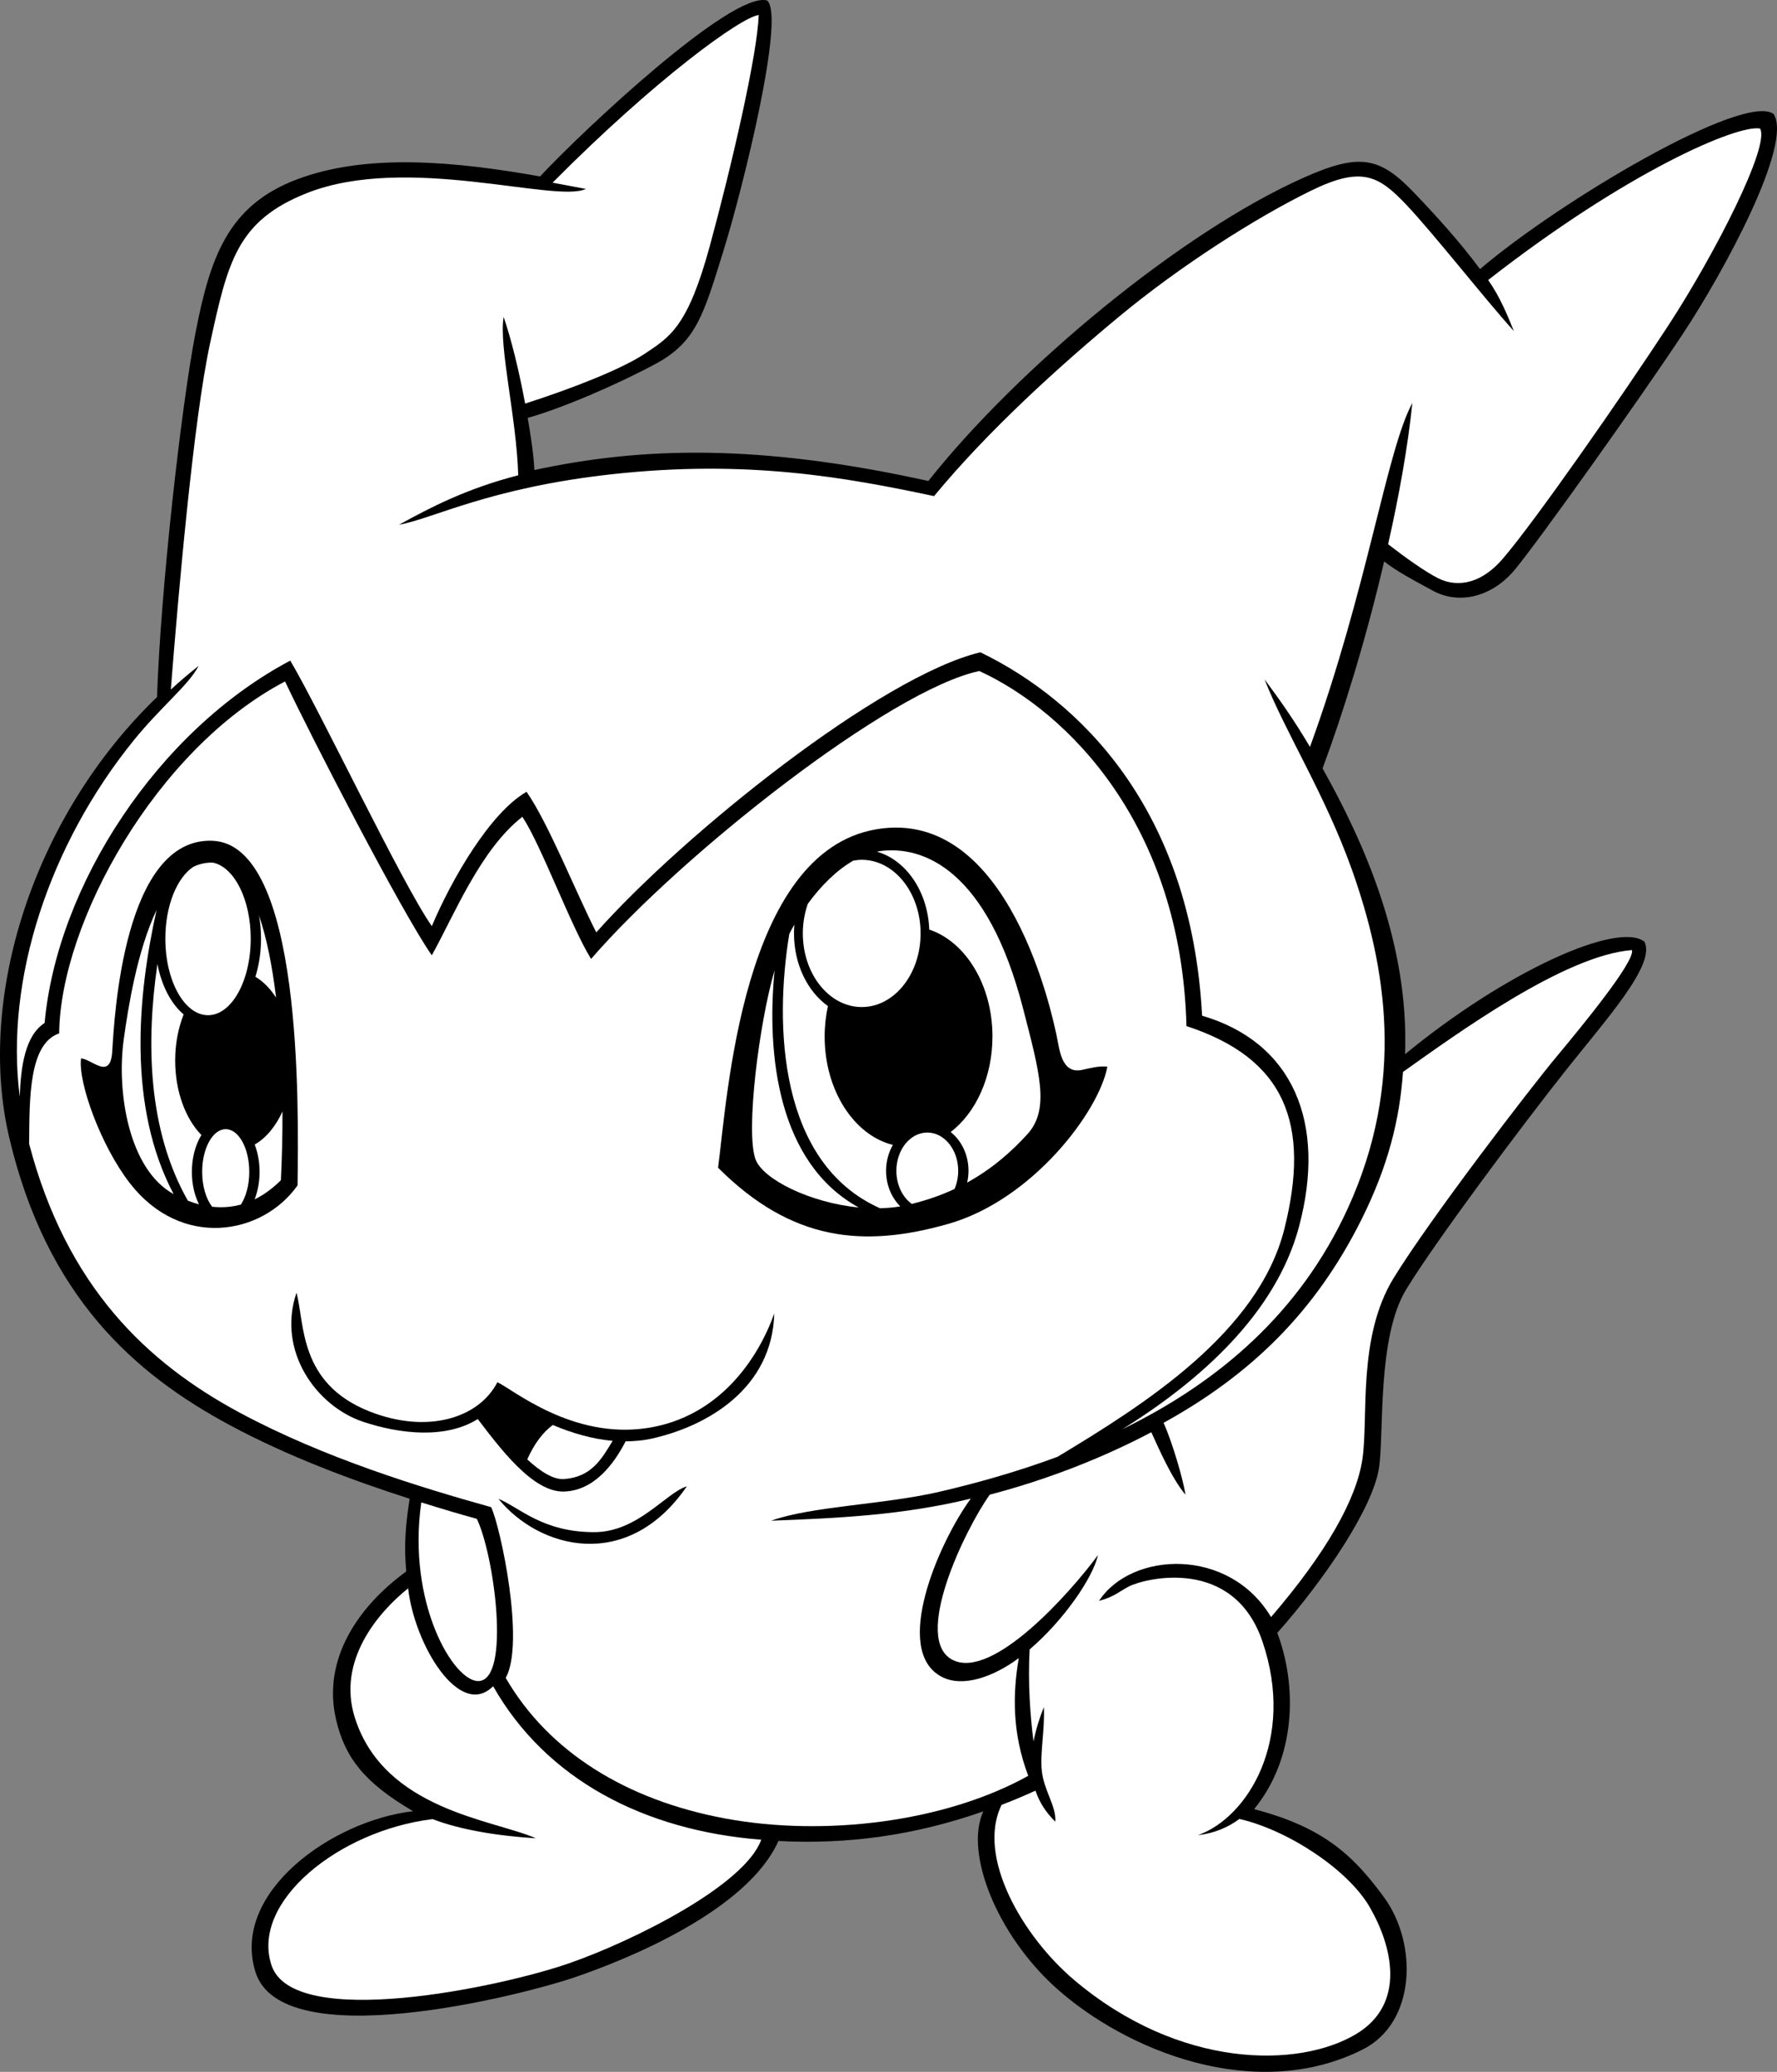
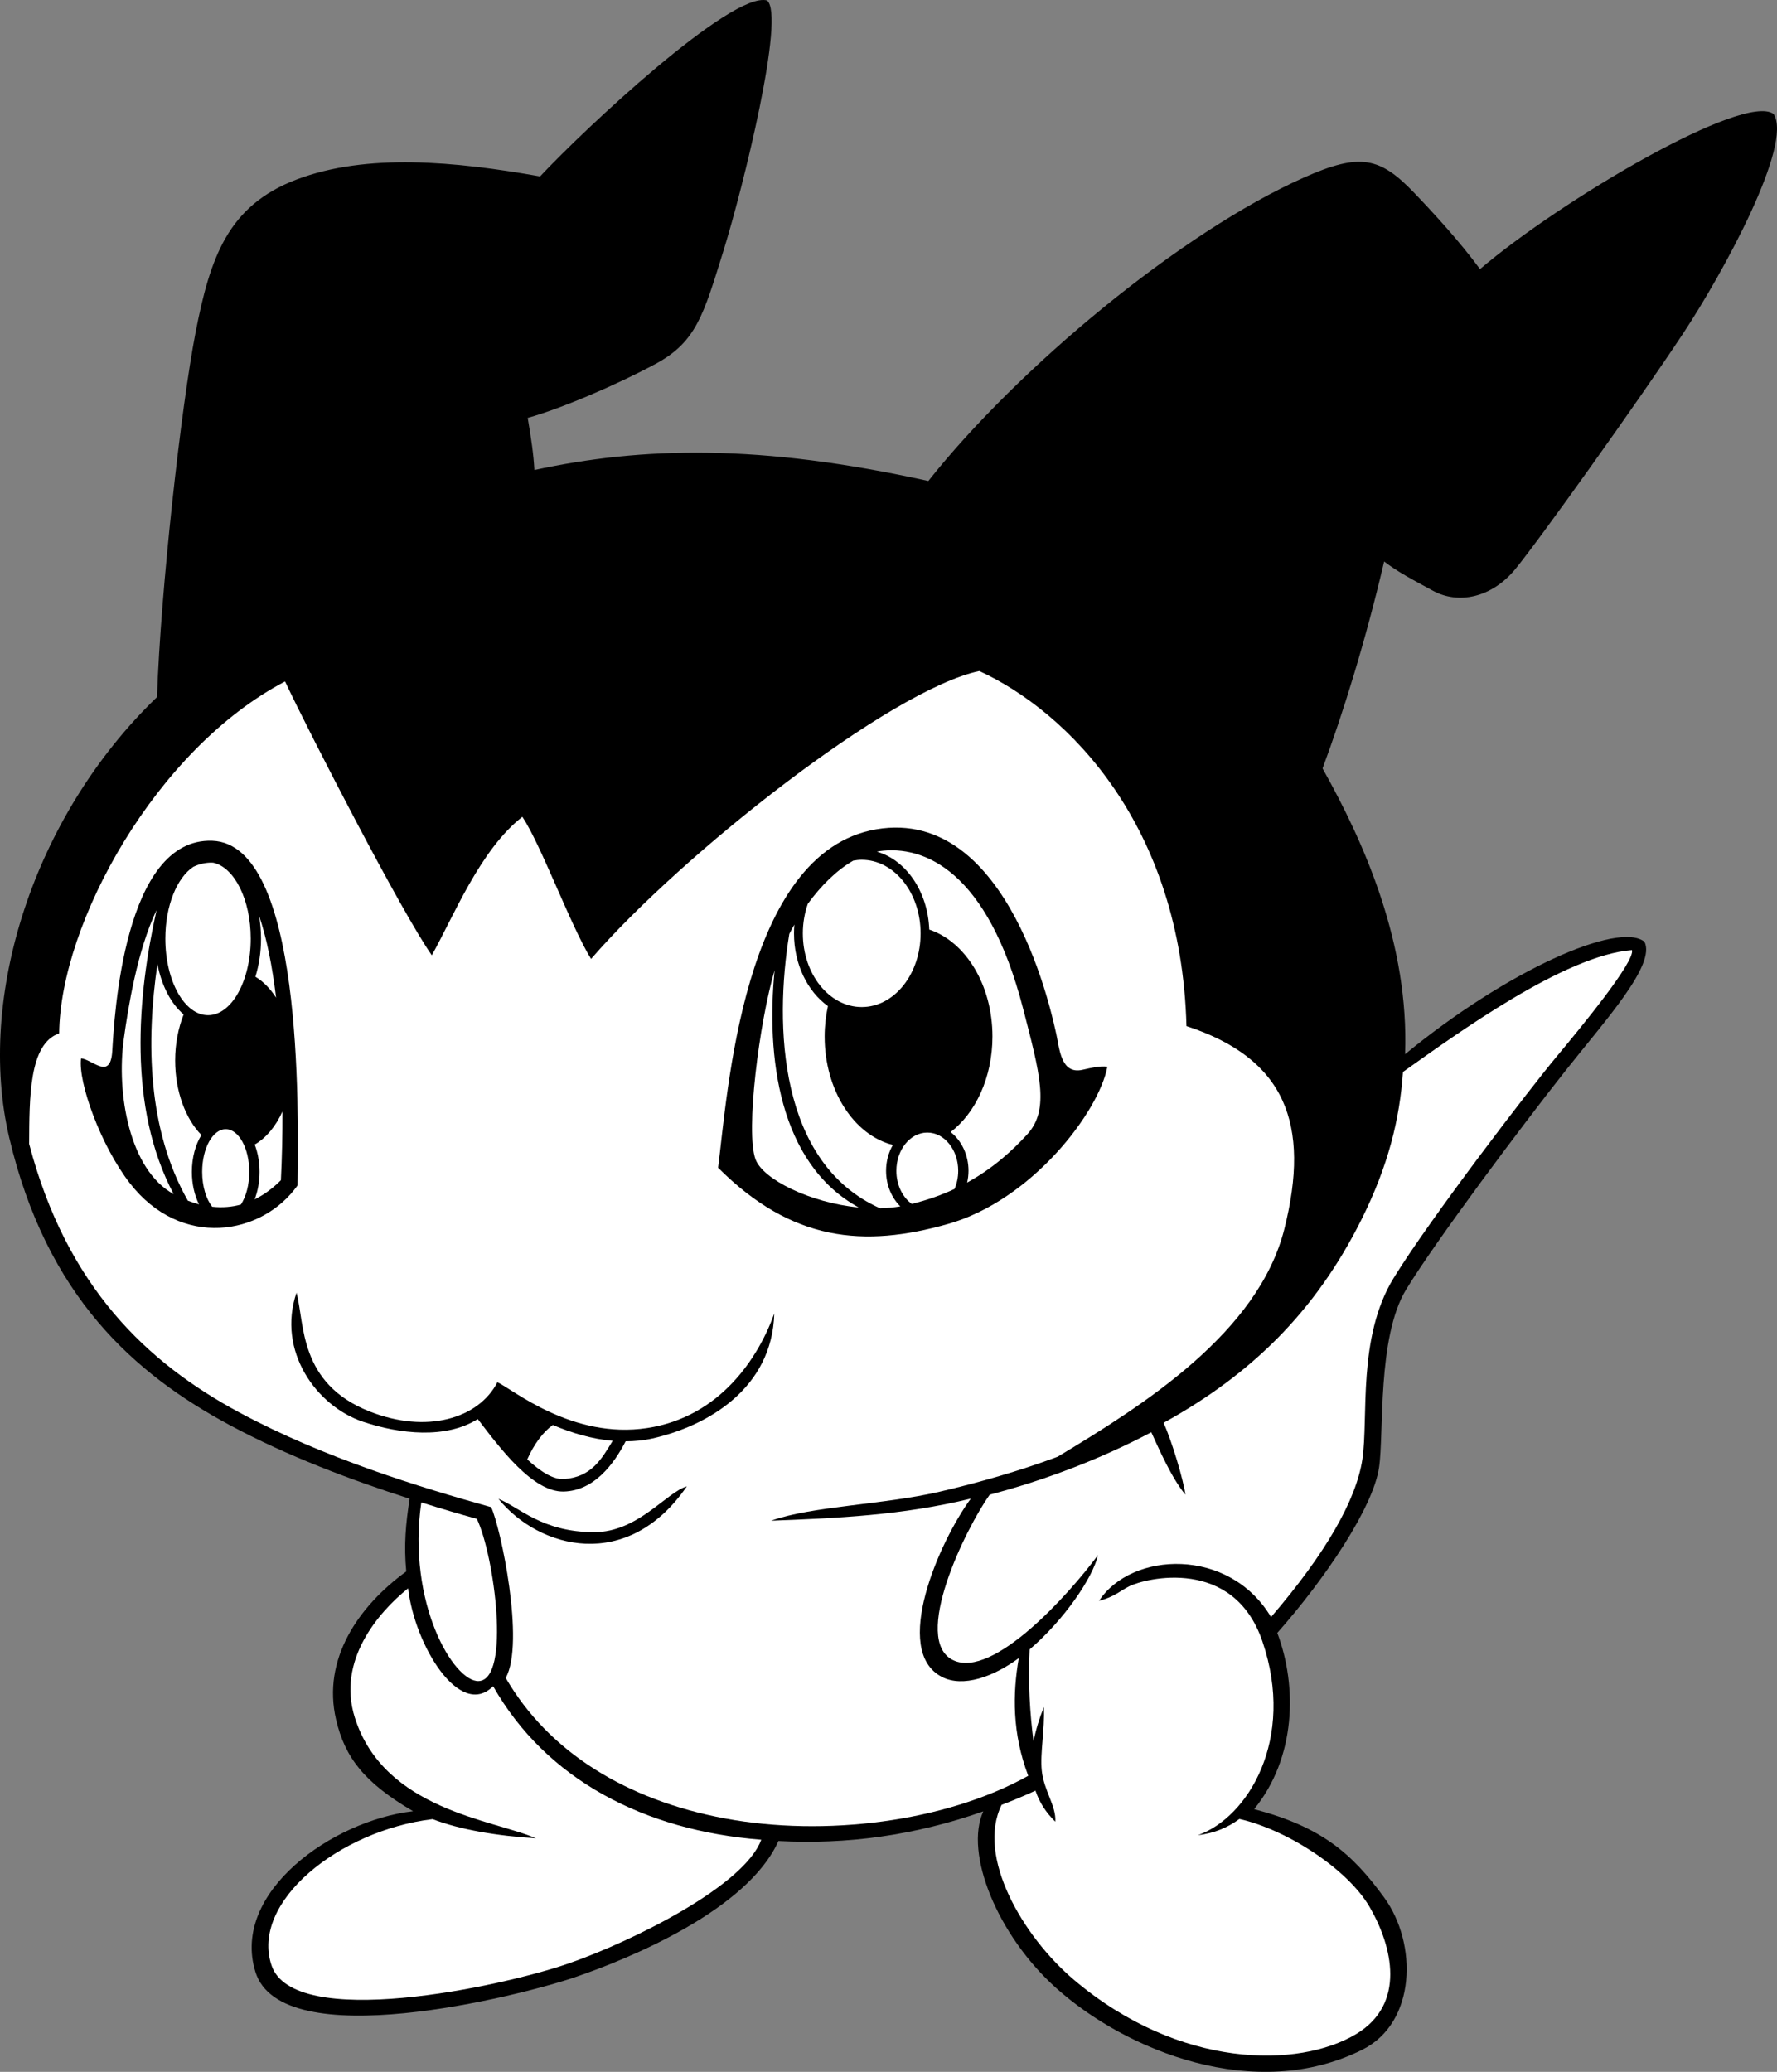
<svg xmlns="http://www.w3.org/2000/svg" version="1.1" x="0px" y="0px" viewBox="0 0 284.529 331.623" style="enable-background:new 0 0 284.529 331.623;" xml:space="preserve">
  <rect x="0" y="0" width="284.529" height="331.623" fill="#808080" stroke="none" />
  <g id="Layer_2">
</g>
  <g id="Layer_1">
    <g>
      <path d="M229.476,94.573c4,2.166,9.333,1.166,13.167-3.5c3.833-4.667,19.667-26.834,26.833-37.667    c6.479-9.794,17.667-30.333,14.5-35.167c-4.766-3.451-34.054,13.809-47,24.834    c-3.299-4.471-7.294-8.815-10.5-12.167c-5.5-5.75-8.667-6.5-17.667-2.5    c-19.722,8.766-45.833,30.5-60.166,48.583c-26.96-5.956-45.75-5.5-63.077-1.754    c-0.132-2.471-0.505-5.05-1.072-8.348c5.355-1.484,14.251-5.292,20.482-8.648    c6.5-3.5,7.667-7.833,10.833-18c3.167-10.166,10-37.833,7-40.166c-5.666-1.5-29.333,20.666-36.333,28.166    c-13.607-2.413-27.766-3.766-39,0.5c-10.997,4.176-13.834,12.5-16.167,24.5    c-2.299,11.823-5.592,41.213-6.167,58.334c-19.858,19.126-28.94,48.089-23.666,70.5    c6,25.5,20.083,37.833,35.25,46c9.285,4.999,19.626,8.862,28.865,11.818    c-0.617,3.936-0.946,7.411-0.541,11.636c-7.697,5.592-13.49,14.069-11.24,23.712    c1.436,6.152,4.583,10.125,12.334,14.667c-12.887,1.465-29.184,12.962-25.25,25.708    c4.167,13.5,42.291,3.875,51.125,0.875c8.514-2.892,27.653-10.692,32.622-21.818    c10.901,0.576,21.709-0.845,32.803-4.74c-3.055,6.655,2.204,19.804,11.7,28.308    c11.166,10,31.851,18.408,49,9.833c8.666-4.333,8.833-17,3.5-24.333    c-5.195-7.144-10.084-11.33-20.834-14.167c6.667-8.167,6.959-19.583,3.709-28.208    c7.666-8.667,15.329-20.04,16.291-26.459c0.819-5.461-0.333-20.833,4.334-28.5    c4.666-7.667,18.5-26.167,25.5-35c6.602-8.331,14.5-17,12.667-20.667    c-4.167-3.333-22.017,4.588-38.333,18c0.642-17.535-6.374-33.57-13.212-45.741    c3.265-8.775,6.908-20.481,9.86-33.128C223.719,91.491,226.229,92.814,229.476,94.573z" />
      <path style="fill:#FFFFFF;" d="M91.142,314.239c-11,3.833-44.166,10.833-47.666,0.333    c-3.381-10.144,10.795-21.579,25.791-23.403c4.314,1.674,10.329,2.691,16.542,3.069    c-6.833-3-24.317-4.505-29-19.333c-2.873-9.097,3.729-16.816,8.538-20.674    c1.045,9.132,8.295,21.007,13.61,15.666c8.531,14.998,24.246,23.106,42.931,24.571    C119.262,301.75,101.519,310.623,91.142,314.239z" />
      <path style="fill:#FFFFFF;" d="M116.142,291.073c-15.815-2.93-28.282-10.63-35.167-22.5    c3.125-5.625-0.833-24.167-2.333-27.334c-11.334-3.166-26.791-7.875-40.334-15.166    c-14.721-7.927-27.626-20.066-33.639-42.978c0.043-7.237-0.059-16.043,4.806-17.689    c0.167-17.667,15.5-45.5,36.166-56.333c4.167,8.833,18.75,37.083,23.5,43.833    c3.5-6.25,7.75-16.917,14.5-22.167c3,4.5,7.75,17.5,11,22.75c14.5-16.75,47.916-43.083,62.166-46.083    c14.167,6.5,32.334,24.667,33.167,56.833c15.833,5.167,19.91,15.683,15.667,32.5    c-4.192,16.615-22.568,28.167-36.296,36.43c-6.119,2.272-12.468,4.104-18.888,5.598    c-8.931,2.078-20.482,2.306-26.982,4.639c10.445-0.398,20.976-0.851,31.967-3.536    c-5.081,6.93-12.701,24.348-4.634,28.536c3.372,1.751,8.301-0.022,12.32-3.011    c-0.987,5.678-1.078,12.024,1.513,18.845C151.25,291.679,131.957,294.002,116.142,291.073z" />
      <path style="fill:#FFFFFF;" d="M261.309,152.073c0.5,1.833-8,12.166-12.167,17.166    c-4.167,5-20.167,25.834-26,35.334c-5.834,9.5-4,22.333-5,29    c-0.975,6.498-5.865,15.074-14.627,25.258c-6.707-11.258-22.359-10.524-27.54-2.591    c2.5-0.667,3.365-1.599,4.833-2.334c2.667-1.333,16.706-4.761,21.334,8.834    c5.333,15.667-2.334,28.167-10.334,31c2.604-0.299,4.802-1.227,6.64-2.597    c7.682,1.741,17.368,8.065,20.86,14.097c3.667,6.333,5.848,15.524-2.166,20.333    c-9.167,5.5-28.273,5.627-45.167-8.667c-8.218-6.954-15.679-19.75-11.598-28.019    c1.825-0.693,3.632-1.459,5.422-2.273c0.601,1.794,1.628,3.462,3.176,4.959    c0.167-2.5-1.833-4.958-2.167-8.167c-0.293-2.823,0.5-6.5,0.334-10.167    c-0.746,1.866-1.312,3.711-1.653,5.509c-0.557-4.226-0.915-9.612-0.625-14.74    c5.456-4.66,10.122-11.447,10.945-15.102c-4.666,6.333-16.833,19.834-23.166,16.834    c-6.777-3.21,1.978-21.124,5.833-26.5c8.896-2.328,17.819-5.741,25.868-9.997    c1.162,2.535,3.273,7.395,5.465,9.997c-0.296-2.22-2.12-8.484-3.5-11.5    c13.889-7.67,24.249-17.665,31.667-32.5c4.333-8.666,6.144-16.144,6.667-23.666    C233.237,165.485,250.549,152.875,261.309,152.073z" />
-       <path style="fill:#FFFFFF;" d="M202.476,108.739c3.333,8.5,9.737,18.492,14,30.5    c5.524,15.562,8.553,34.035-0.667,54.167c-7.685,16.782-20.74,27.862-36.098,35.352    c12.533-7.79,24.556-18.547,28.265-32.352c4.5-16.75-1-29.583-15.5-33.833c-1.75-33-19.5-50.417-35.5-58.167    c-16,3.833-47.5,29.083-61.5,44.833c-3.167-6.166-7.667-17.5-11.167-22.5    c-5.833,3.334-12,14-15.166,21.5c-4.75-6.75-17.916-34.5-22.666-42.5    c-21.25,11.25-37.334,36-39.334,58c-3.083,1.995-3.818,6.849-3.981,11.813    c-2.412-18.826,4.763-40.403,18.259-57.063c4.389-5.416,8.722-8.75,10.389-11.916    c-1.537,1.216-3.022,2.485-4.458,3.8c1.183-15.136,3.643-43.313,6.292-55.467    c2.833-13,4.306-19.569,15.5-24c16-6.333,39.833,1.667,44.666-0.667    c-1.763-0.337-3.544-0.674-5.334-1c16.517-16.63,30.187-26.502,33.001-26.833    c-0.167,6.167-4.333,24.167-7.833,37c-3.5,12.833-6.334,14.5-10.334,17.167    c-3.874,2.582-11.918,5.68-19.228,8.029c-0.997-5.385-2.24-10.357-3.439-13.862    c-0.804,4.664,2.073,16.137,2.333,25.334c-8.256,2.125-14.04,5.134-19.083,7.916    c5.326-0.923,14.416-5.916,34.083-8.083c21.661-2.386,37.417,0.5,51.583,3.5    c8.667-10.5,20.084-20.833,29.75-28.833c9.667-8,21.667-15.667,30.5-20    c8.098-3.973,10.834-2.584,15.334,2.166s12.5,15,17.25,20.25    c-0.982-2.411-2.186-5.437-4.113-8.171c22.248-17.366,39.893-24.907,43.529-24.245    c1.667,2.666-7.167,20-14.667,31.5c-7.151,10.965-21.334,31.333-26.5,37.333    c-4.046,4.699-8,4.333-10.334,3.167c-2.063-1.032-5.167-3.236-8.048-5.461    c1.757-7.79,3.161-15.596,3.882-22.623c-4.167,7.75-7.165,29.696-16.391,55.06    C207.065,115.033,204.829,111.899,202.476,108.739z" />
      <path style="fill:#FFFFFF;" d="M76.354,243.114c2.789,5.792,5.462,25.743,0.289,25.959    c-4,0.167-11.5-12.5-9.186-28.595C71,241.584,73.321,242.266,76.354,243.114z" />
      <path d="M33.976,134.573c-14.159-0.488-15.667,28.166-16,33.666    c-0.289,4.764-3.167,1.334-5,1.167c-0.5,3.833,3.166,14,7.833,20    c8.208,10.553,21.167,8.333,26.834,0.333C47.809,177.073,48.476,135.073,33.976,134.573z" />
      <path style="fill:#FFFFFF;" d="M38.568,192.804c-1.421,0.39-2.954,0.527-4.598,0.35    c-0.966-1.238-1.599-3.274-1.599-5.581c0-3.775,1.688-6.836,3.771-6.836s3.771,3.06,3.771,6.836    C39.913,189.673,39.39,191.55,38.568,192.804z" />
      <path style="fill:#FFFFFF;" d="M25.205,154.304c0.677,3.506,2.209,6.398,4.2,8.065    c-0.85,2.16-1.358,4.668-1.358,7.37c0,4.986,1.676,9.355,4.203,11.934    c-0.945,1.527-1.529,3.605-1.529,5.9c0,1.961,0.429,3.762,1.143,5.199    c-0.582-0.152-1.179-0.357-1.785-0.591C23.622,180.811,23.391,166.757,25.205,154.304z" />
      <path style="fill:#FFFFFF;" d="M33.976,138.073c0.072,0.001,0.141,0.018,0.212,0.022    c3.359,0.776,5.956,5.911,5.956,12.144c0,6.769-3.06,12.256-6.835,12.256    c-3.775,0-6.835-5.487-6.835-12.256c0-5.292,1.875-9.788,4.495-11.503    C31.897,138.297,32.894,138.054,33.976,138.073z" />
      <path style="fill:#FFFFFF;" d="M41.468,146.52c1.23,3.587,2.127,8.116,2.738,13.167    c-0.929-1.447-2.054-2.595-3.313-3.343c0.572-1.839,0.901-3.908,0.901-6.105    C41.794,148.949,41.676,147.704,41.468,146.52z" />
      <path style="fill:#FFFFFF;" d="M19.809,166.406c0.695-5.066,2.149-14.216,5.263-20.749    c-3.09,13.843-4.644,31.532,2.733,45.476C20.617,187.193,18.652,174.837,19.809,166.406z" />
      <path style="fill:#FFFFFF;" d="M40.771,191.973c0.499-1.284,0.792-2.787,0.792-4.401    c0-1.603-0.289-3.096-0.782-4.375c1.815-1.038,3.363-2.901,4.449-5.294    c0.012,3.673-0.076,7.377-0.254,11.002C43.735,190.147,42.333,191.21,40.771,191.973z" />
      <path d="M173.309,171.239c-3.478,0.773-3.666-3.5-4.166-5.666    c-0.5-2.167-7.334-36.5-28.834-32.834c-21.5,3.667-23.833,42.834-25.333,54.167    c11.833,11.833,23.333,12.833,36.833,9c13.5-3.833,24.167-18,25.5-25.167    C176.142,170.573,174.809,170.906,173.309,171.239z" />
      <path style="fill:#FFFFFF;" d="M137.976,137.62c5.207,0,9.428,5.277,9.428,11.785    c0,6.509-4.221,11.785-9.428,11.785s-9.428-5.276-9.428-11.785    c0-1.691,0.29-3.295,0.803-4.749c2.114-2.897,4.617-5.38,7.276-6.901    C137.068,137.676,137.516,137.62,137.976,137.62z" />
      <path style="fill:#FFFFFF;" d="M152.835,190.31c-2.026,0.948-4.299,1.768-6.846,2.389    c-1.471-1.062-2.463-3.032-2.463-5.293c0-3.384,2.216-6.128,4.95-6.128    c2.733,0,4.95,2.744,4.95,6.128C153.426,188.457,153.211,189.446,152.835,190.31z" />
      <path style="fill:#FFFFFF;" d="M126.38,149.489c0.259-0.505,0.531-1.004,0.815-1.501    c-0.04,0.466-0.062,0.939-0.062,1.418c0,4.976,2.188,9.311,5.433,11.632    c-0.337,1.548-0.526,3.178-0.526,4.868c0,8.633,4.708,15.803,10.926,17.352    c-0.688,1.19-1.091,2.615-1.091,4.148c0,2.274,0.885,4.308,2.277,5.69    c-1.061,0.178-2.15,0.273-3.249,0.299C124.669,186.156,123.977,164.112,126.38,149.489z" />
      <path style="fill:#FFFFFF;" d="M120.976,185.573c-1.642-4.432,0.597-21.95,3.053-30.281    c-1.341,13.645,0.573,30.901,13.465,37.979C129.659,192.512,122.147,188.736,120.976,185.573    z" />
      <path style="fill:#FFFFFF;" d="M164.476,181.573c-2.248,2.452-5.316,5.34-9.615,7.709    c0.135-0.601,0.214-1.228,0.214-1.876c0-2.576-1.132-4.848-2.857-6.209    c4.001-3.061,6.692-8.762,6.692-15.291c0-8.254-4.305-15.172-10.118-17.117    c-0.225-6.104-3.726-11.138-8.381-12.465c0.133-0.024,0.265-0.066,0.397-0.085    c7.167-1,17.32,3.154,23,25.167C166.476,171.739,168.142,177.573,164.476,181.573z" />
      <path d="M103.642,228.573c-12,1.833-21.5-6.167-24-7.334c-3,5.834-11.346,8.301-20.5,4.667    c-11.334-4.5-10.334-14-11.666-19c-3.167,9.333,3.167,18.167,10.666,20.667    c5.896,1.965,13.222,2.779,18.358-0.436c3.526,4.605,8.813,11.759,13.808,11.602    c4.772-0.149,7.939-4.3,9.867-8.038c1.436-0.006,2.874-0.14,4.3-0.462    c8.833-2,19.167-8,19.5-20C121.476,217.239,115.344,226.784,103.642,228.573z" />
      <path style="fill:#FFFFFF;" d="M90.309,236.739c-1.755,0.121-3.838-1.261-5.886-3.141    c1.075-2.438,2.509-4.368,4.093-5.511c3.015,1.277,6.271,2.247,9.582,2.535    C96.338,233.525,94.696,236.436,90.309,236.739z" />
      <path d="M79.809,239.906c6.5,8,20.667,11.833,30.167-2c-3.333,1-7.831,7.333-14.833,7.333    C86.809,245.239,83.142,241.239,79.809,239.906z" />
    </g>
  </g>
</svg>